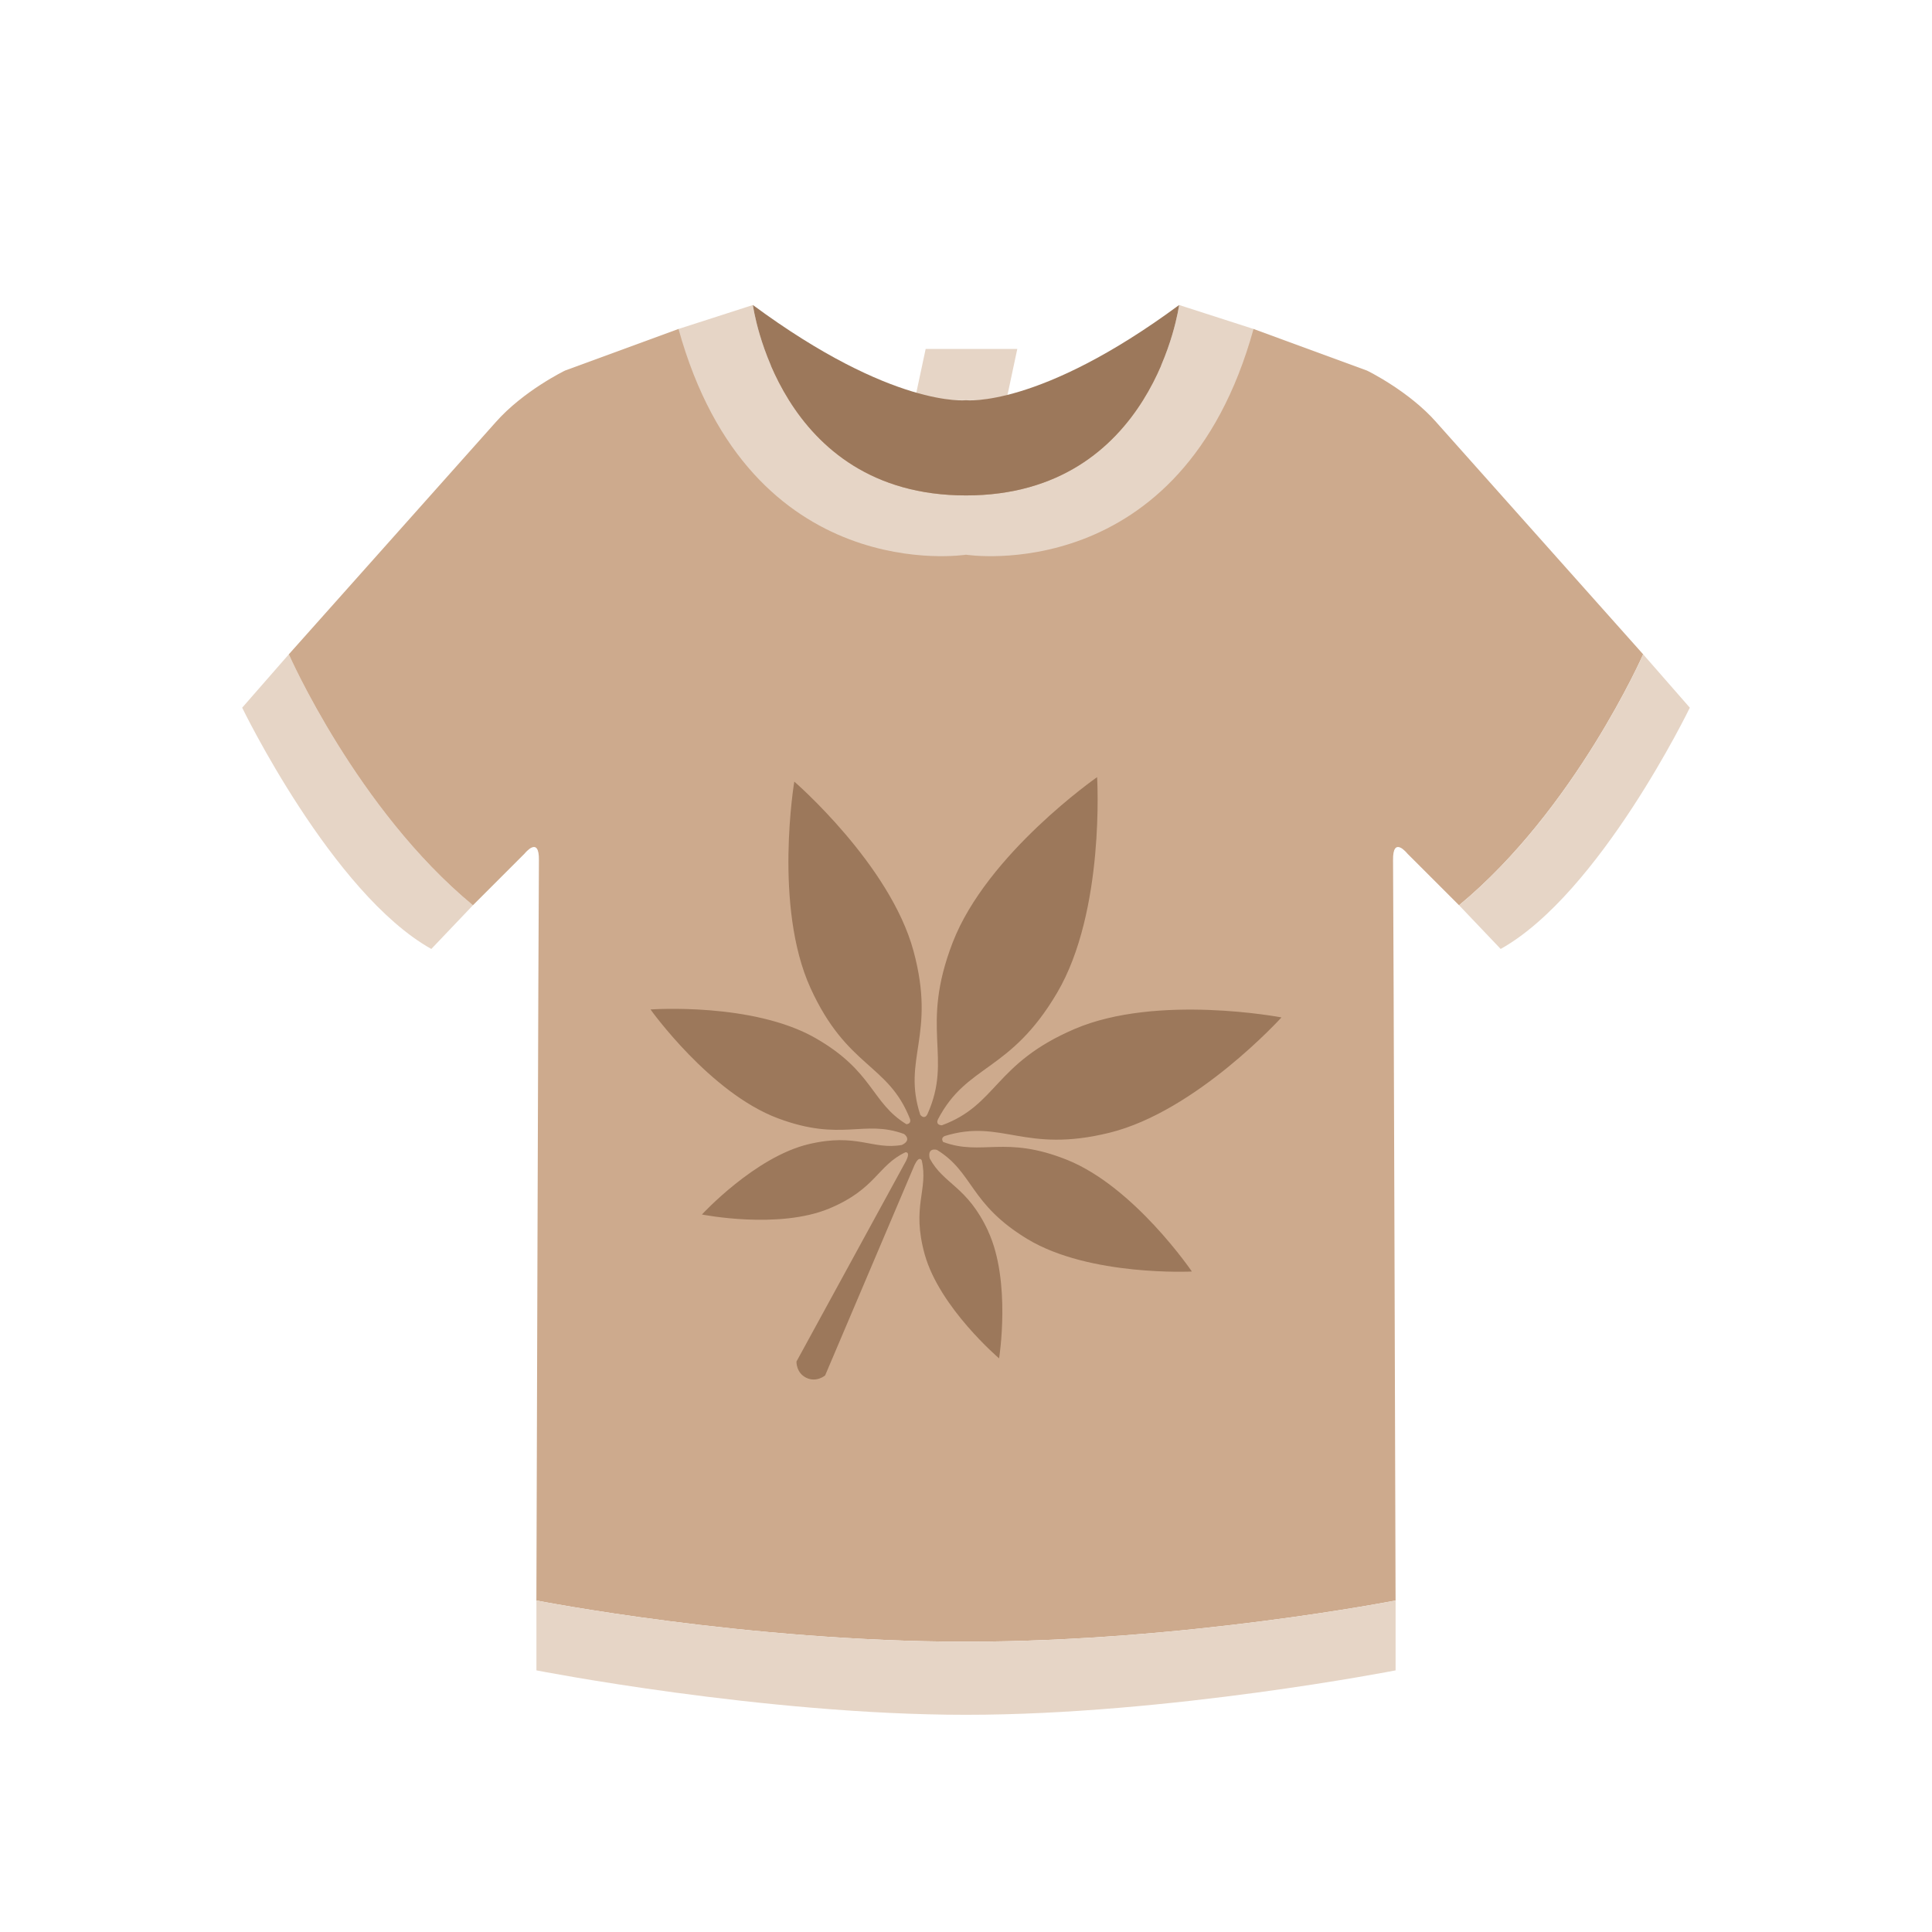
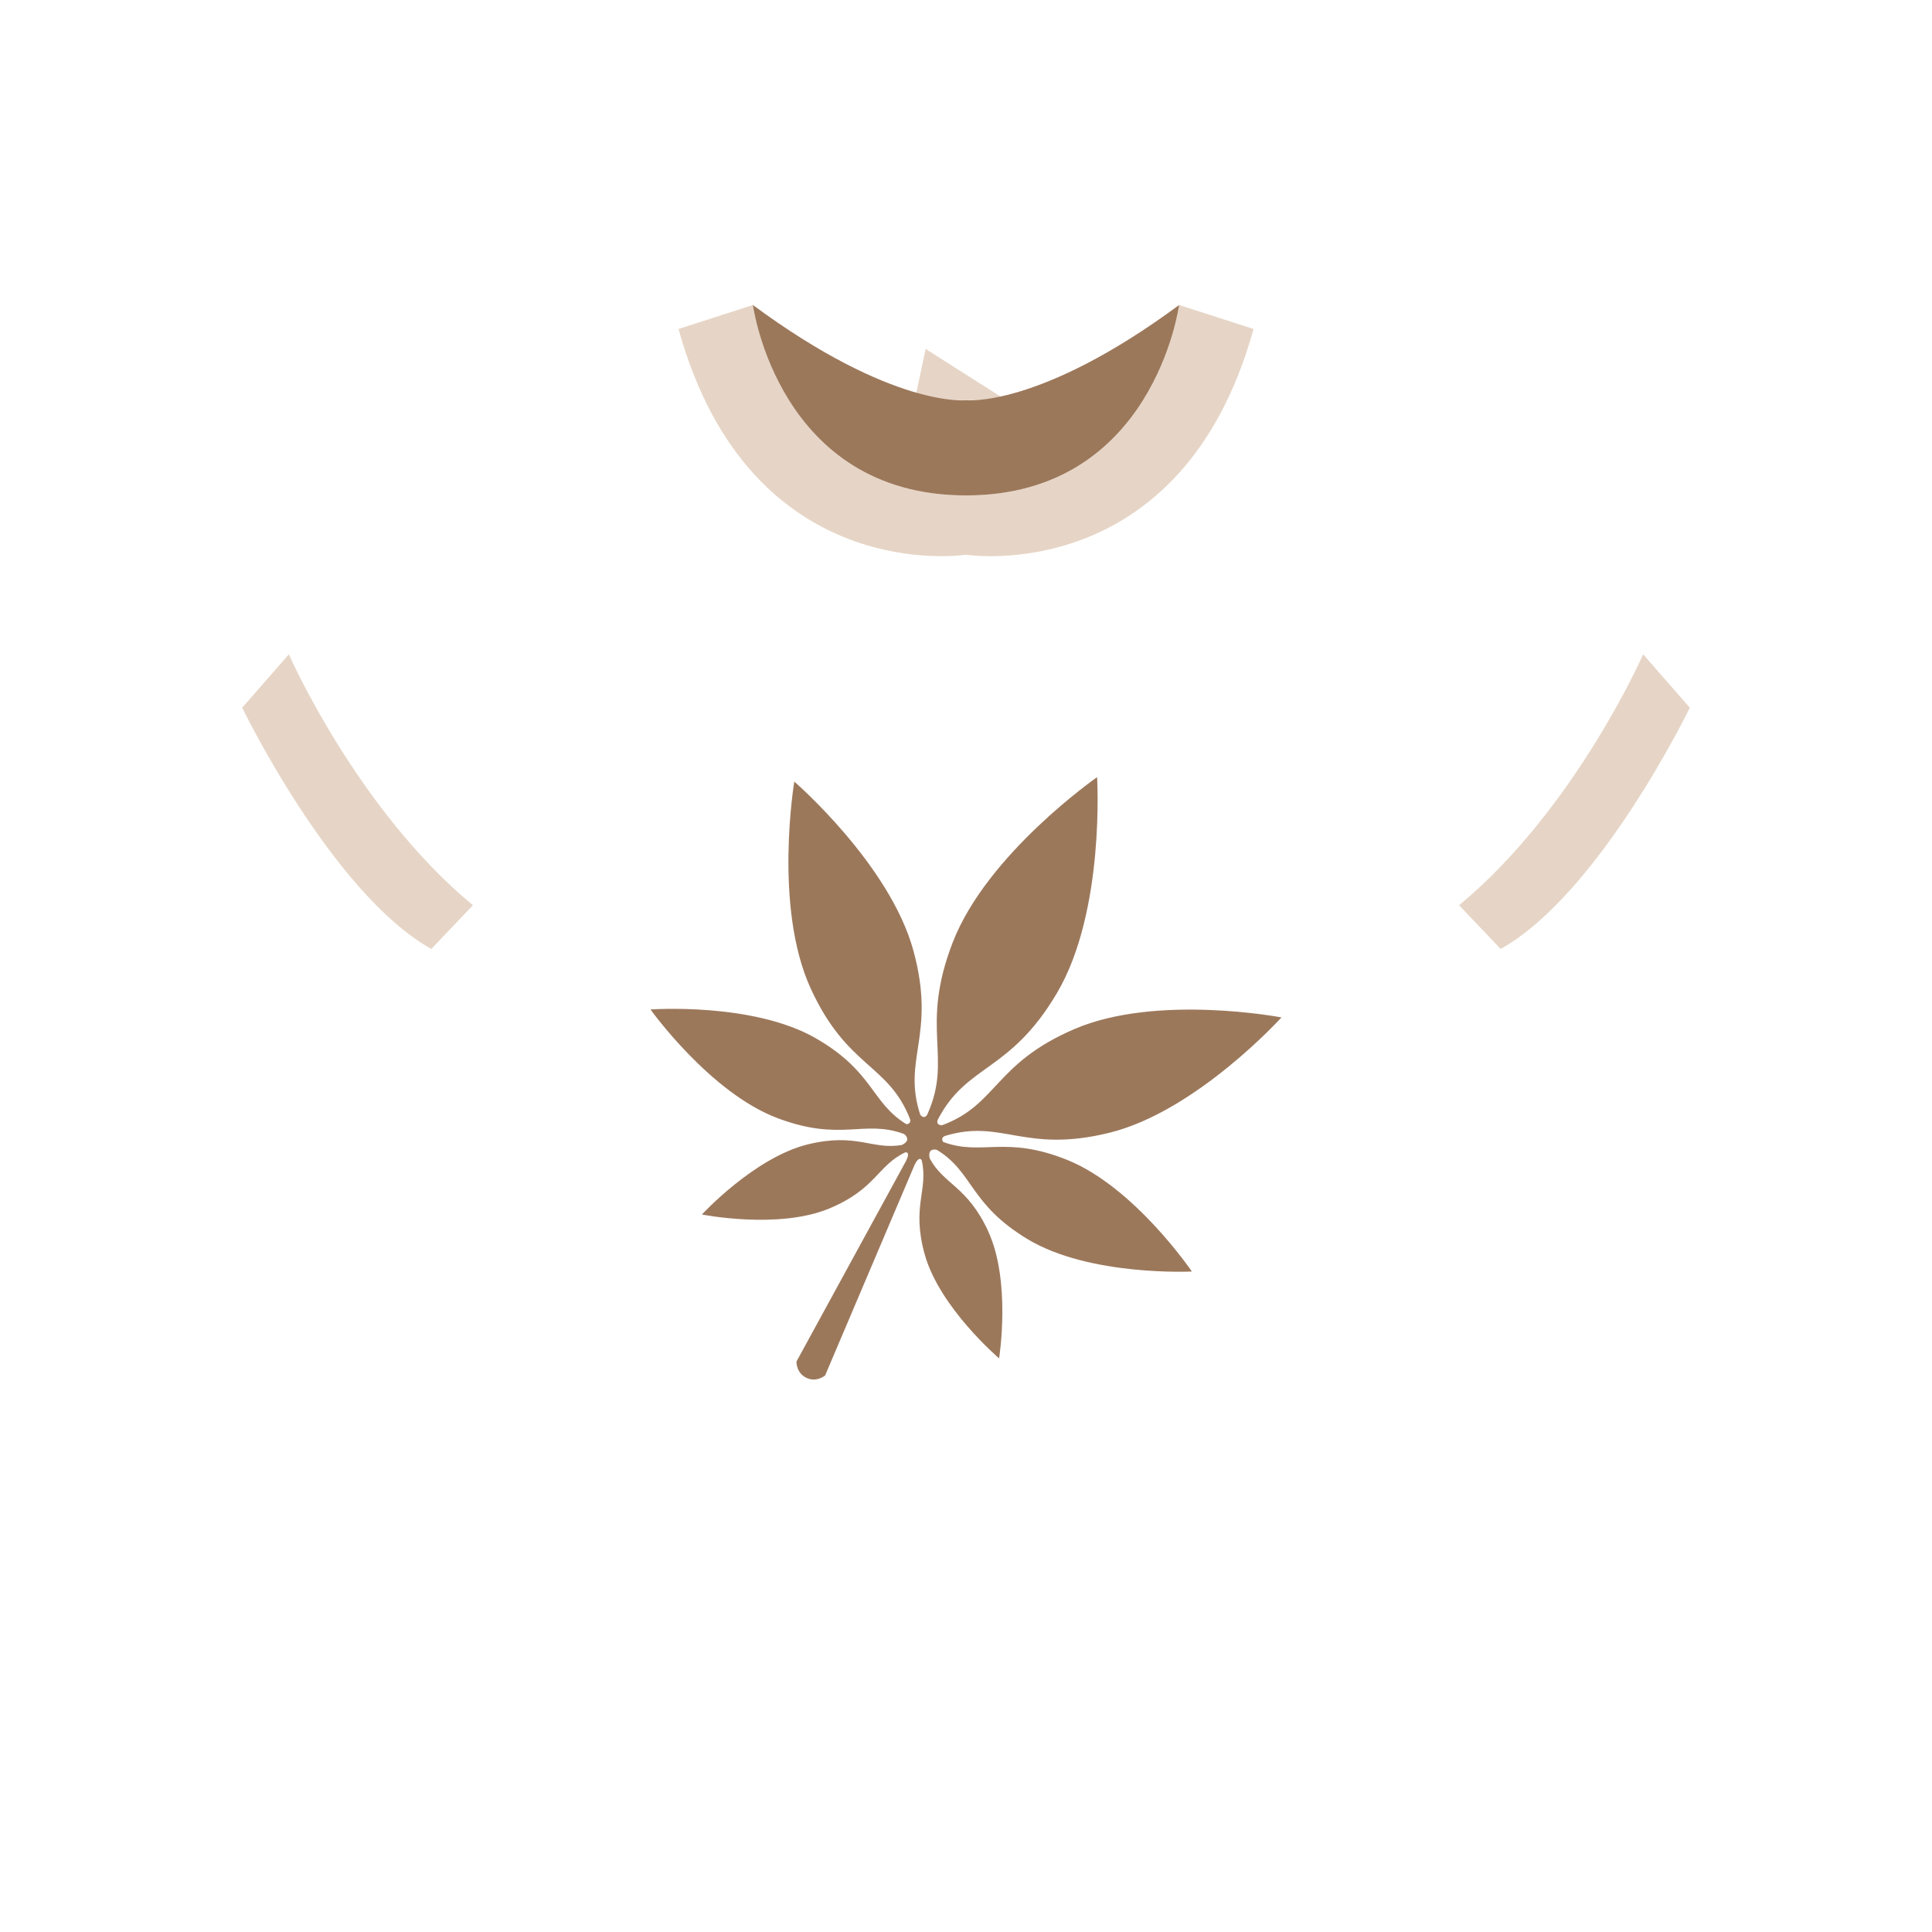
<svg xmlns="http://www.w3.org/2000/svg" width="150" height="150" viewBox="0 0 150 150" fill="none">
-   <path d="M78.134 31.073H71.019L71.868 27.092H78.982L78.134 31.073Z" fill="#E6D5C6" />
+   <path d="M78.134 31.073H71.019L71.868 27.092L78.134 31.073Z" fill="#E6D5C6" />
  <path d="M36.72 70.284C27.713 62.843 22.425 50.801 22.425 50.801L18.803 54.945C18.803 54.945 25.787 69.369 33.488 73.677L36.719 70.283L36.72 70.284Z" fill="#E6D5C6" />
-   <path d="M111.52 32.787C109.366 30.339 106.134 28.772 106.134 28.772L97.323 25.541L77.448 33.431L75 36.604L72.552 33.431L52.677 25.541L43.865 28.772C43.865 28.772 40.635 30.339 38.48 32.787L22.424 50.801C22.424 50.801 27.71 62.844 36.717 70.284L40.732 66.269C40.732 66.269 41.874 64.833 41.841 66.792C41.809 68.751 41.645 124.261 41.645 124.261C41.645 124.261 57.962 127.46 74.999 127.46C92.034 127.46 108.352 124.261 108.352 124.261C108.352 124.261 108.189 68.749 108.156 66.792C108.124 64.833 109.265 66.269 109.265 66.269L113.28 70.284C122.286 62.843 127.574 50.801 127.574 50.801L111.518 32.787H111.52Z" fill="#CDAA8D" />
  <path d="M91.546 23.681C91.546 23.681 89.588 38.465 75.001 38.465C60.414 38.465 58.456 23.681 58.456 23.681L52.68 25.541C58.26 45.709 75.002 43.067 75.002 43.067C75.002 43.067 91.744 45.711 97.325 25.541L91.549 23.681H91.546Z" fill="#E6D5C6" />
  <path d="M75 31.073C75 31.073 69.322 31.709 58.455 23.681C58.455 23.681 60.414 38.465 75 38.465C89.587 38.465 91.546 23.681 91.546 23.681C80.678 31.709 75 31.073 75 31.073Z" fill="#9C785B" />
-   <path d="M75.001 127.46C57.966 127.46 41.648 124.261 41.648 124.261V129.687C41.648 129.687 59.27 133.137 75.001 133.137C90.731 133.137 108.354 129.687 108.354 129.687V124.261C108.354 124.261 92.037 127.46 75.001 127.46Z" fill="#E6D5C6" />
  <path d="M113.28 70.284C122.287 62.843 127.575 50.801 127.575 50.801L131.198 54.945C131.198 54.945 124.214 69.369 116.512 73.677L113.282 70.283L113.28 70.284Z" fill="#E6D5C6" />
  <path d="M76.719 95.579C75.088 92.071 73.287 91.985 72.182 89.939C71.981 89.049 72.74 89.275 72.74 89.275C75.595 91.023 75.251 93.469 79.771 96.201C84.593 99.116 92.537 98.72 92.537 98.72C92.537 98.72 88.069 92.14 82.838 90.047C78.014 88.116 76.245 89.775 73.223 88.661C73.015 88.34 73.318 88.213 73.366 88.195C77.8 86.837 79.504 89.581 86.135 87.947C92.897 86.28 99.493 78.992 99.493 78.992C99.493 78.992 89.838 77.147 83.436 79.888C77.174 82.571 77.45 85.779 73.123 87.369C72.658 87.34 72.772 87.013 72.82 86.911C75.075 82.575 78.41 83.301 82.073 77.081C85.815 70.728 85.179 60.341 85.179 60.337C85.177 60.339 76.634 66.284 73.972 73.16C71.366 79.892 74.004 82.057 72.001 86.515C71.95 86.616 71.764 86.909 71.453 86.563C70.016 82.183 72.706 80.409 70.924 73.833C69.105 67.112 61.669 60.683 61.669 60.683C61.669 60.683 60.043 70.377 62.928 76.713C65.759 82.928 68.969 82.563 70.654 86.884C70.67 86.933 70.758 87.249 70.376 87.285C67.629 85.605 67.832 83.189 63.326 80.603C58.439 77.799 50.506 78.375 50.506 78.375C50.506 78.375 55.122 84.851 60.399 86.825C65.346 88.676 67.051 86.889 70.194 88.044C70.194 88.044 70.843 88.501 70.02 88.895C67.728 89.297 66.546 87.937 62.782 88.833C58.603 89.829 54.498 94.293 54.498 94.293C54.498 94.293 60.446 95.479 64.407 93.819C68.015 92.307 68.132 90.487 70.287 89.468C70.308 89.464 70.707 89.387 70.354 90.117L61.837 105.711C61.837 105.711 61.803 106.585 62.6 106.971C63.398 107.357 64.063 106.788 64.063 106.788L71.011 90.435C71.366 89.703 71.552 90.064 71.562 90.084C72.099 92.407 70.745 93.628 71.796 97.396C72.953 101.533 77.57 105.464 77.57 105.464C77.57 105.464 78.526 99.475 76.714 95.58L76.719 95.579Z" fill="#9C785B" />
</svg>